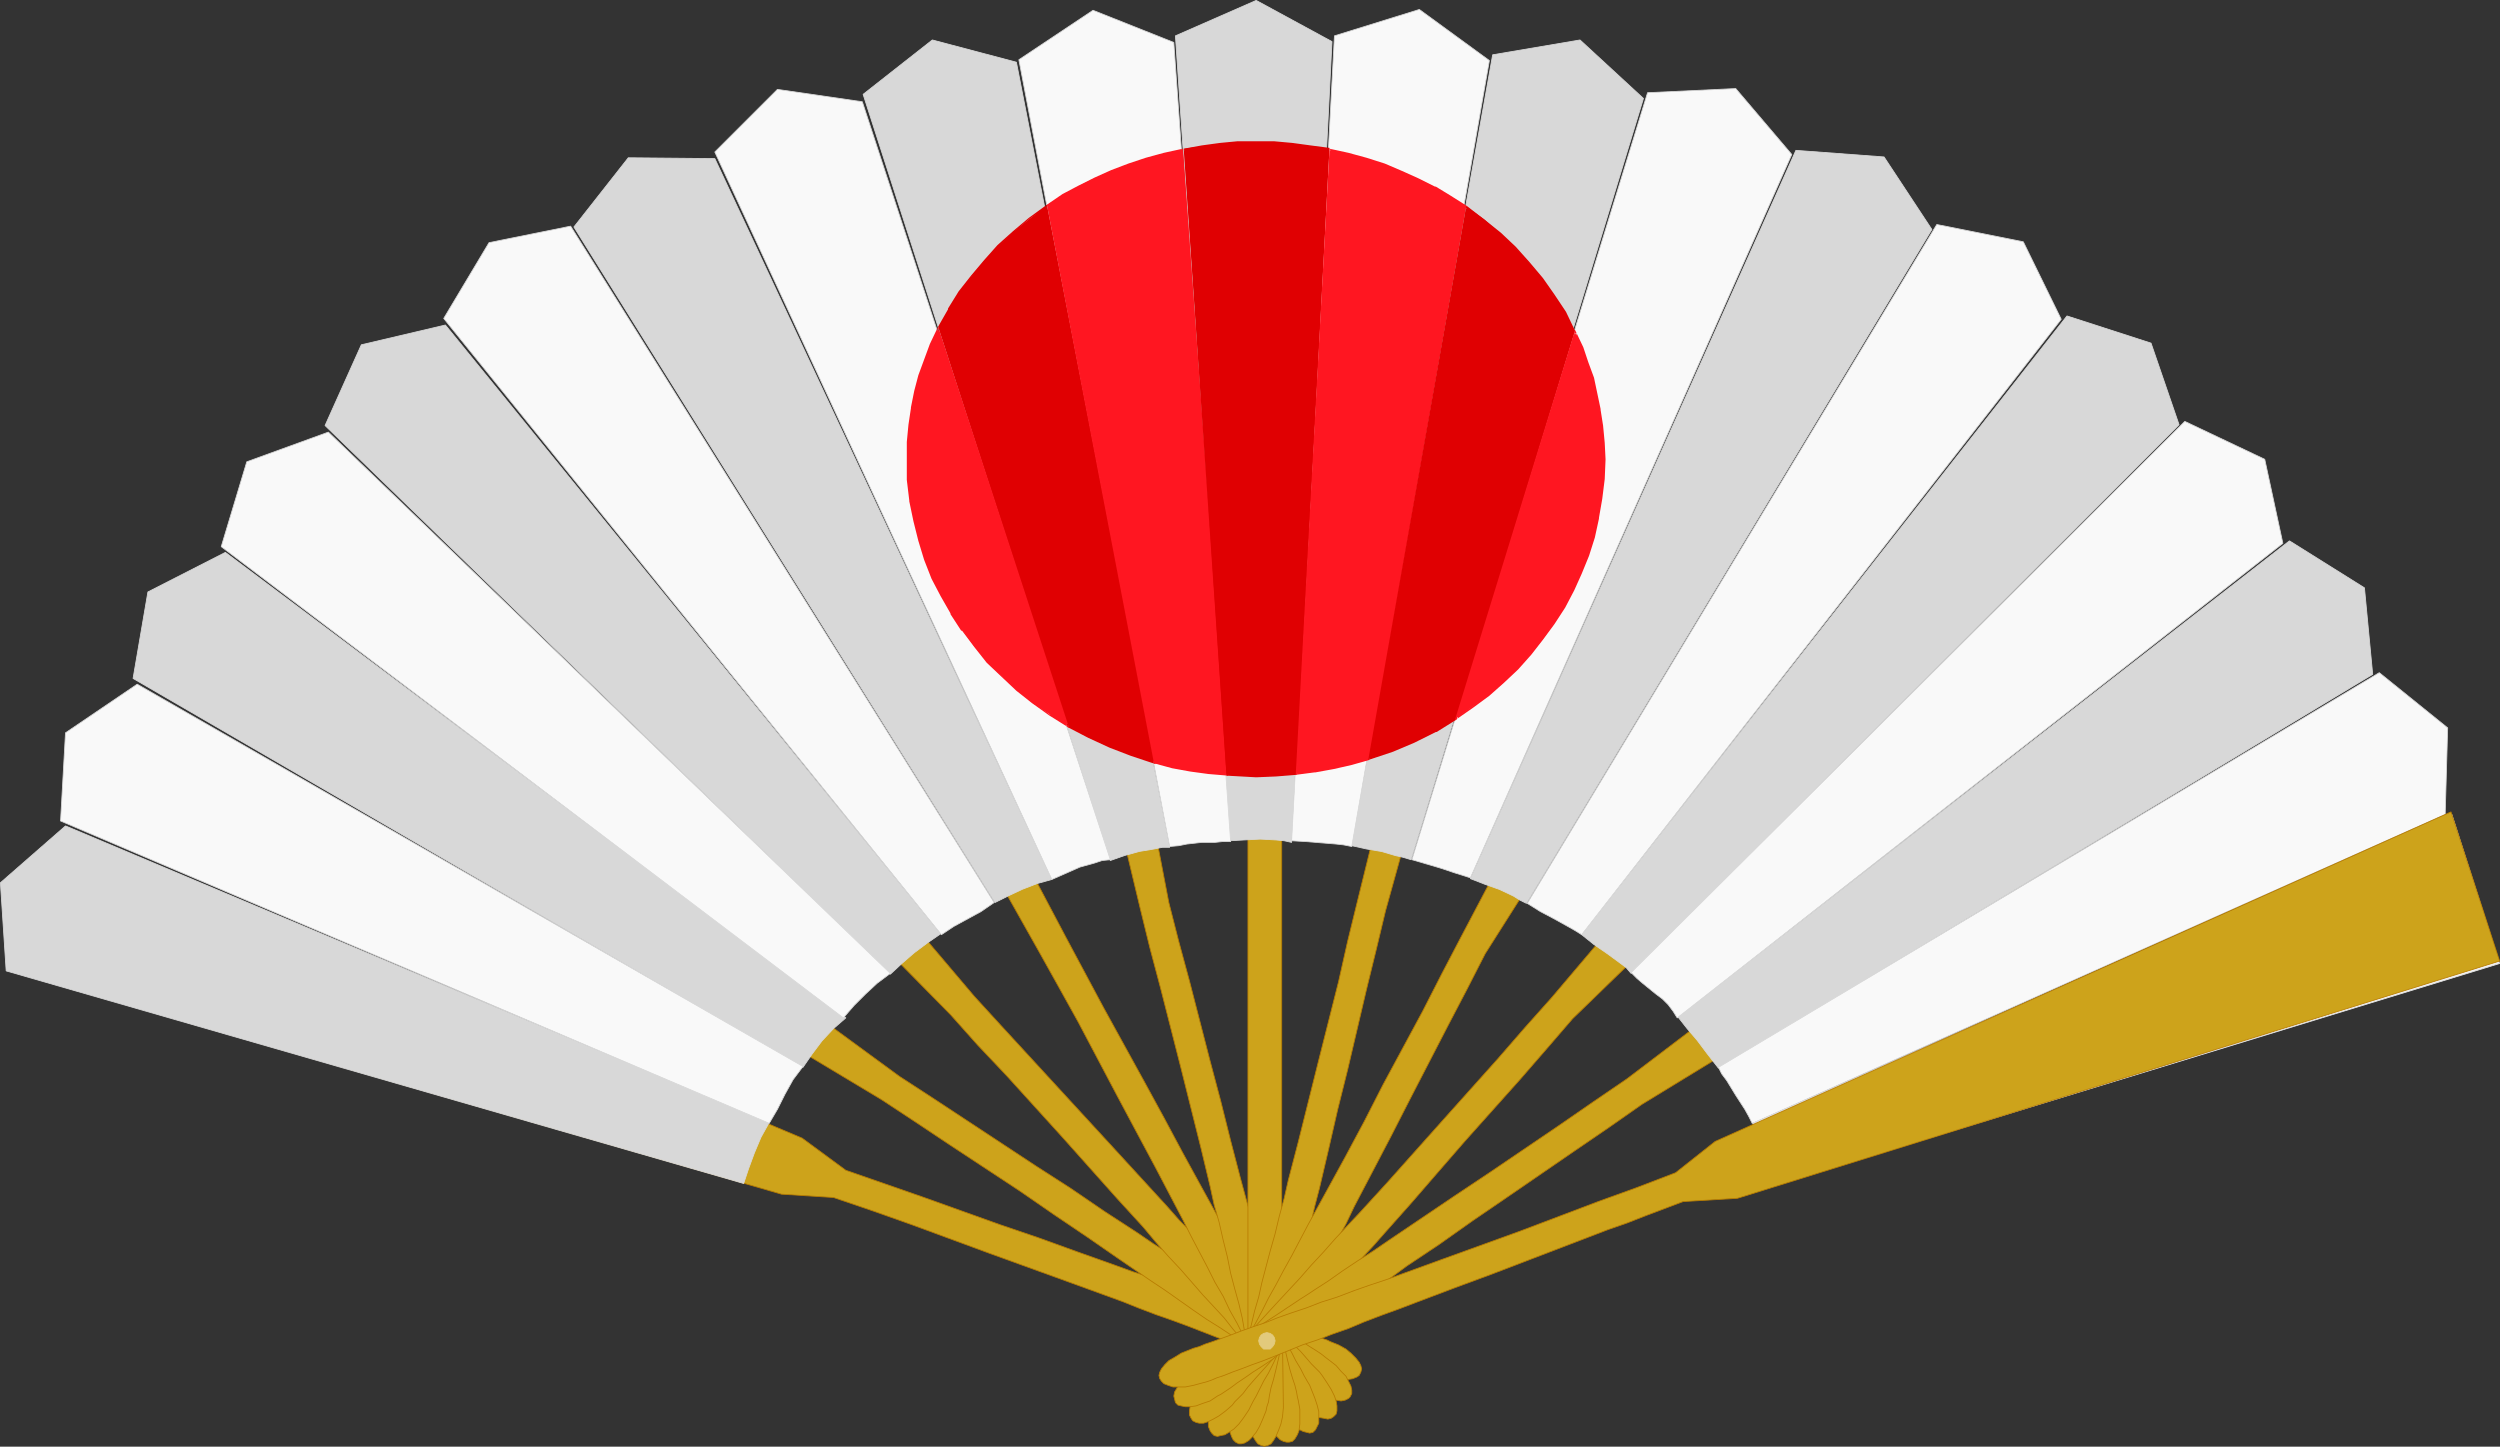
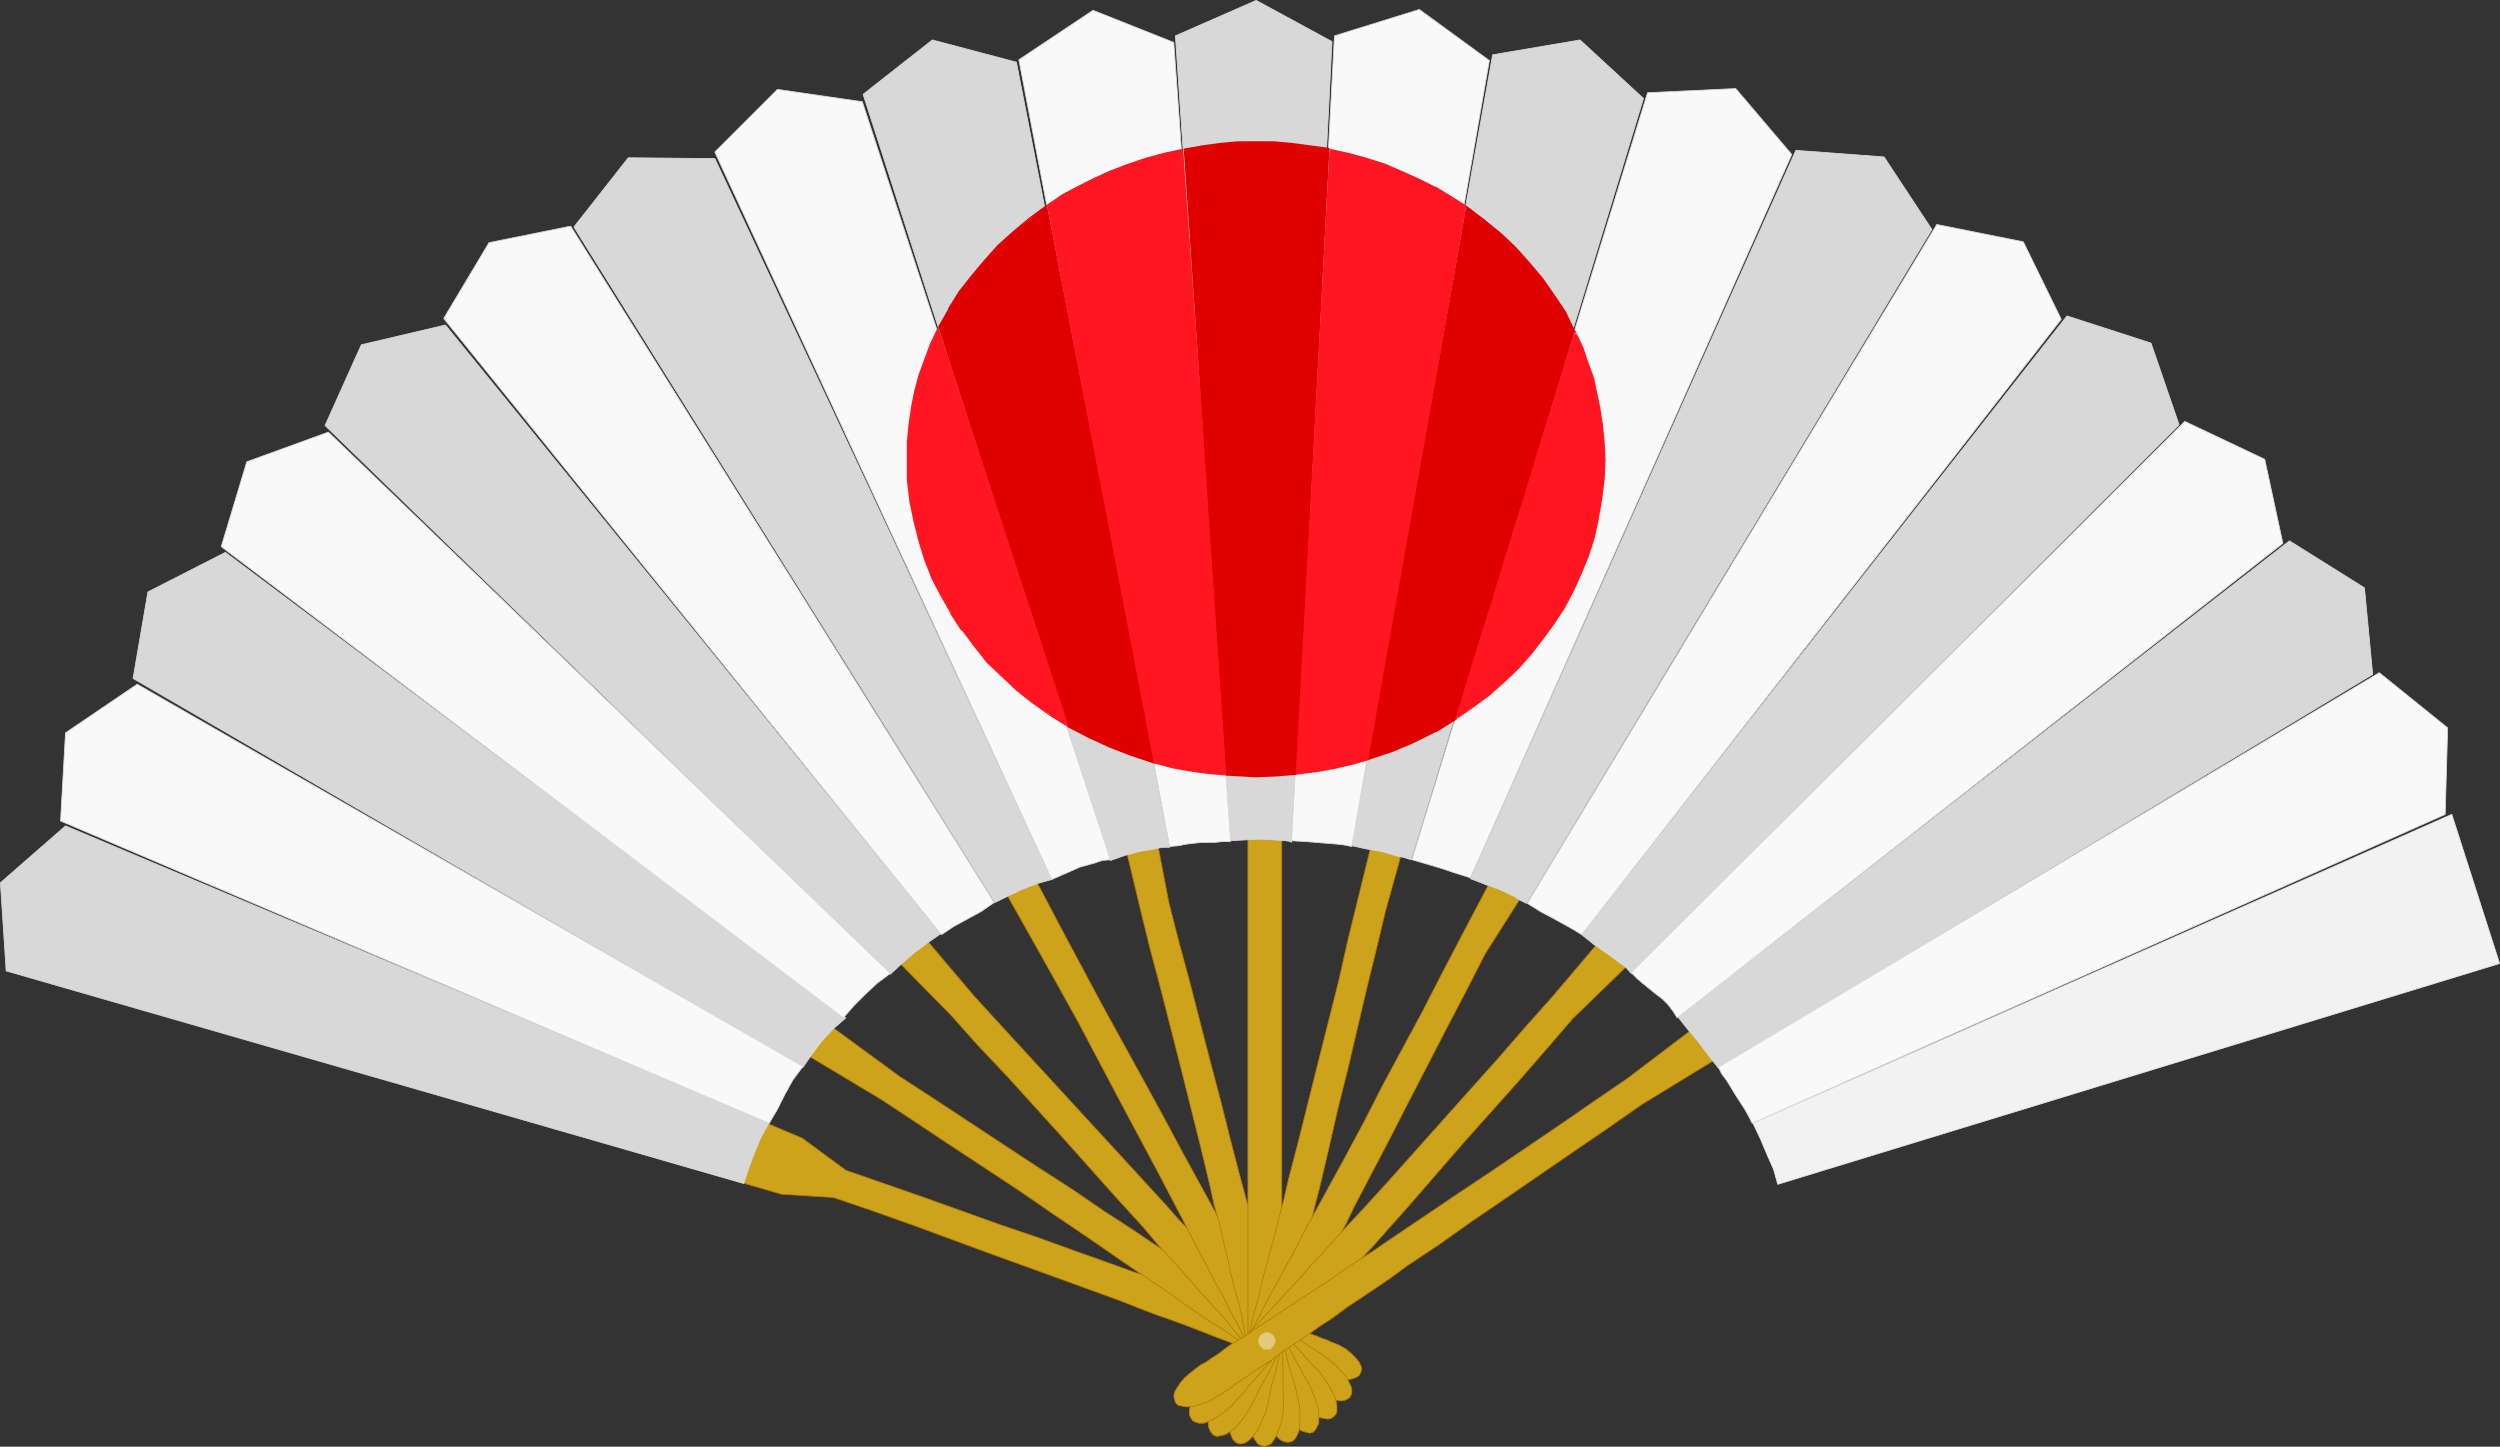
<svg xmlns="http://www.w3.org/2000/svg" xmlns:ns1="http://sodipodi.sourceforge.net/DTD/sodipodi-0.dtd" xmlns:ns2="http://www.inkscape.org/namespaces/inkscape" version="1.0" width="129.724mm" height="75.068mm" id="svg47" ns1:docname="Fan.wmf">
  <rect width="100%" height="100%" fill="#333333" stroke="none" />
  <ns1:namedview id="namedview47" pagecolor="#ffffff" bordercolor="#000000" borderopacity="0.25" ns2:showpageshadow="2" ns2:pageopacity="0.0" ns2:pagecheckerboard="0" ns2:deskcolor="#d1d1d1" ns2:document-units="mm" />
  <defs id="defs1">
    <pattern id="WMFhbasepattern" patternUnits="userSpaceOnUse" width="6" height="6" x="0" y="0" />
  </defs>
  <path style="fill:#cda31b;fill-opacity:1;fill-rule:evenodd;stroke:#b87c00;stroke-width:0.162px;stroke-linecap:round;stroke-linejoin:round;stroke-miterlimit:4;stroke-dasharray:none;stroke-opacity:1" d="M 157.317,223.214 13.17,162.462 0.404,173.772 1.535,190.253 153.277,234.201 l 10.181,0.646 7.595,2.585 7.757,2.747 15.352,5.655 7.595,2.747 7.595,2.747 7.11,2.585 3.555,1.293 3.232,1.293 3.394,1.293 3.232,1.131 3.07,1.131 2.909,1.131 2.909,1.131 1.293,0.485 1.293,0.485 2.586,0.969 2.424,0.808 2.262,0.808 1.939,0.808 1.939,0.646 1.616,0.646 1.454,0.485 1.293,0.485 0.97,0.323 0.808,0.323 1.778,0.646 1.454,0.162 1.293,0.162 h 1.131 l 0.97,-0.162 0.808,-0.323 0.485,-0.323 0.323,-0.646 0.162,-0.646 -0.162,-0.646 -0.323,-0.646 -0.646,-0.808 -0.97,-0.969 -0.97,-0.808 -1.454,-0.808 -1.616,-0.646 -0.646,-0.323 -0.97,-0.323 -1.131,-0.485 -1.454,-0.485 -1.616,-0.485 -1.778,-0.808 -2.101,-0.646 -2.262,-0.808 -2.424,-0.808 -2.586,-0.969 -2.747,-0.969 -2.909,-0.969 -2.909,-1.131 -3.232,-0.969 -3.232,-1.293 -3.232,-1.131 -3.555,-1.131 -3.555,-1.293 -7.272,-2.585 -7.595,-2.747 -7.595,-2.585 -15.352,-5.494 -7.434,-2.585 -7.434,-2.585 z" id="path1" />
  <path style="fill:#d8d8d8;fill-opacity:1;fill-rule:evenodd;stroke:#d8d8d8;stroke-width:0.162px;stroke-linecap:round;stroke-linejoin:round;stroke-miterlimit:4;stroke-dasharray:none;stroke-opacity:1" d="M 150.853,220.144 12.847,161.977 0.081,173.126 1.212,190.414 145.844,232.1 l 0.97,-2.908 1.131,-3.07 1.293,-3.07 0.808,-1.454 z" id="path2" />
  <path style="fill:#cda31b;fill-opacity:1;fill-rule:evenodd;stroke:#b87c00;stroke-width:0.162px;stroke-linecap:round;stroke-linejoin:round;stroke-miterlimit:4;stroke-dasharray:none;stroke-opacity:1" d="m 158.287,206.895 14.544,8.725 6.626,4.362 6.787,4.524 13.736,9.048 6.787,4.686 6.464,4.362 6.302,4.362 3.07,2.1 3.07,2.1 2.909,1.939 2.747,1.939 2.747,1.939 2.586,1.777 2.586,1.616 2.424,1.616 2.101,1.616 2.101,1.454 1.939,1.293 1.939,1.293 1.454,0.969 1.616,1.131 1.293,0.808 0.97,0.808 0.97,0.646 0.808,0.323 1.454,0.969 1.293,0.646 1.293,0.485 1.131,0.162 0.97,0.162 0.808,-0.162 0.646,-0.323 0.323,-0.323 0.323,-0.646 v -0.646 l -0.162,-0.808 -0.485,-0.969 -0.485,-0.969 -0.97,-0.969 -0.97,-1.131 -1.454,-1.131 -0.646,-0.485 -0.808,-0.646 -0.97,-0.646 -1.293,-0.808 -1.454,-0.969 -1.616,-1.131 -1.939,-1.131 -1.939,-1.293 -2.101,-1.454 -2.262,-1.454 -2.424,-1.616 -2.586,-1.616 -2.747,-1.777 -2.747,-1.939 -2.909,-1.939 -2.909,-1.939 -3.07,-1.939 -3.07,-2.1 -6.464,-4.201 -6.626,-4.524 -6.787,-4.362 -13.736,-9.048 -6.626,-4.362 -6.464,-4.201 -13.898,-10.179 -1.454,1.454 -1.131,1.454 -0.97,1.616 z" id="path3" />
  <path style="fill:#d8d8d8;fill-opacity:1;fill-rule:evenodd;stroke:#d8d8d8;stroke-width:0.162px;stroke-linecap:round;stroke-linejoin:round;stroke-miterlimit:4;stroke-dasharray:none;stroke-opacity:1" d="m 165.882,199.624 -121.685,-91.289 -15.19,7.756 -2.909,16.965 131.381,76.263 1.778,-2.585 1.939,-2.585 2.262,-2.424 z" id="path4" />
  <path style="fill:#cda31b;fill-opacity:1;fill-rule:evenodd;stroke:#b87c00;stroke-width:0.162px;stroke-linecap:round;stroke-linejoin:round;stroke-miterlimit:4;stroke-dasharray:none;stroke-opacity:1" d="m 175.901,188.314 10.504,10.664 5.333,5.978 5.656,5.978 10.989,12.118 5.333,5.978 5.333,5.978 5.171,5.655 2.424,2.908 2.424,2.747 2.424,2.585 2.262,2.585 2.101,2.424 2.101,2.262 2.101,2.262 1.778,2.262 1.778,2.1 1.778,1.777 1.616,1.777 1.454,1.777 1.293,1.454 1.131,1.293 1.131,1.131 0.808,0.969 0.808,0.808 0.485,0.646 1.293,1.293 1.131,0.969 1.131,0.808 0.97,0.485 0.97,0.162 0.808,0.162 0.646,-0.162 0.485,-0.323 0.485,-0.485 0.162,-0.646 v -0.969 l -0.162,-0.969 -0.323,-0.969 -0.646,-1.293 -0.808,-1.293 -0.97,-1.454 -0.485,-0.646 -0.646,-0.646 -0.97,-0.969 -0.97,-1.131 -1.131,-1.293 -1.454,-1.454 -1.454,-1.616 -1.616,-1.777 -1.616,-1.777 -1.939,-2.1 -1.939,-2.1 -2.101,-2.262 -2.101,-2.424 -2.262,-2.424 -2.262,-2.424 -2.424,-2.747 -2.586,-2.585 -2.424,-2.747 -5.333,-5.817 -5.333,-5.817 -5.494,-5.978 -10.989,-11.956 -5.494,-5.978 -5.171,-5.655 -9.858,-11.633 -0.97,0.485 -0.808,0.485 -1.293,1.131 -1.131,0.969 z" id="path5" />
  <path style="fill:#d8d8d8;fill-opacity:1;fill-rule:evenodd;stroke:#d8d8d8;stroke-width:0.162px;stroke-linecap:round;stroke-linejoin:round;stroke-miterlimit:4;stroke-dasharray:none;stroke-opacity:1" d="M 184.466,183.143 87.345,63.741 70.862,67.618 63.751,83.453 174.609,191.06 l 2.262,-2.1 2.424,-2.1 2.586,-1.939 z" id="path6" />
  <path style="fill:#cda31b;fill-opacity:1;fill-rule:evenodd;stroke:#b87c00;stroke-width:0.162px;stroke-linecap:round;stroke-linejoin:round;stroke-miterlimit:4;stroke-dasharray:none;stroke-opacity:1" d="m 197.071,174.742 6.464,11.472 3.878,6.948 4.04,7.271 7.595,14.38 3.878,7.271 3.717,6.948 3.555,6.786 1.778,3.393 1.616,3.231 1.616,3.07 1.616,3.07 1.454,2.908 1.616,2.747 1.293,2.747 1.454,2.585 1.131,2.262 1.293,2.262 0.97,2.1 1.131,1.939 0.808,1.777 0.97,1.616 0.646,1.293 0.646,1.131 0.485,1.131 0.485,0.646 0.808,1.616 0.97,1.131 0.808,0.969 0.808,0.808 0.97,0.485 0.646,0.162 0.646,0.162 0.646,-0.162 0.485,-0.485 0.323,-0.646 0.323,-0.646 v -1.131 -1.131 l -0.323,-1.293 -0.485,-1.454 -0.646,-1.616 -0.323,-0.808 -0.485,-0.808 -0.646,-1.131 -0.646,-1.293 -0.97,-1.616 -0.808,-1.616 -1.131,-1.939 -1.131,-2.1 -1.131,-2.262 -1.293,-2.424 -1.454,-2.585 -1.454,-2.585 -1.454,-2.747 -1.616,-3.07 -1.616,-3.07 -1.778,-3.07 -1.778,-3.231 -1.778,-3.231 -3.717,-6.786 -3.717,-6.948 -3.878,-7.109 -7.918,-14.38 -3.717,-6.948 -3.717,-6.948 -5.979,-11.31 -0.97,0.323 -0.808,0.323 -1.616,0.485 -1.131,0.646 z" id="path7" />
  <path style="fill:#d8d8d8;fill-opacity:1;fill-rule:evenodd;stroke:#d8d8d8;stroke-width:0.162px;stroke-linecap:round;stroke-linejoin:round;stroke-miterlimit:4;stroke-dasharray:none;stroke-opacity:1" d="m 206.282,172.48 -66.094,-141.377 -16.968,-0.162 -10.666,13.572 82.578,132.49 2.586,-1.293 2.747,-1.293 2.909,-1.131 z" id="path8" />
  <path style="fill:#cda31b;fill-opacity:1;fill-rule:evenodd;stroke:#b87c00;stroke-width:0.162px;stroke-linecap:round;stroke-linejoin:round;stroke-miterlimit:4;stroke-dasharray:none;stroke-opacity:1" d="m 220.826,166.501 2.747,11.472 1.939,7.917 2.101,7.917 4.04,15.834 1.939,7.756 1.939,7.756 1.778,7.432 0.808,3.716 0.97,3.393 0.808,3.555 0.808,3.231 0.646,3.231 0.808,3.07 0.808,2.908 0.646,2.747 0.485,2.747 0.646,2.424 0.646,2.424 0.485,2.1 0.485,1.939 0.323,1.616 0.485,1.616 0.323,1.131 0.162,1.131 0.323,0.808 0.485,1.777 0.485,1.454 0.646,1.131 0.646,0.808 0.808,0.808 0.646,0.323 0.646,0.162 h 0.485 l 0.646,-0.162 0.485,-0.485 0.485,-0.808 0.323,-0.808 0.162,-1.293 v -1.293 -1.616 l -0.323,-1.777 -0.162,-0.646 -0.162,-0.969 -0.323,-1.293 -0.485,-1.454 -0.485,-1.616 -0.485,-1.939 -0.485,-2.1 -0.485,-2.262 -0.808,-2.585 -0.646,-2.585 -0.646,-2.747 -0.808,-3.07 -0.808,-3.07 -0.808,-3.231 -0.97,-3.231 -0.808,-3.555 -0.97,-3.555 -0.97,-3.555 -1.939,-7.432 -1.939,-7.756 -2.101,-7.917 -4.04,-15.673 -2.101,-7.756 -1.939,-7.594 -2.262,-11.795 -1.131,0.162 -0.808,0.162 -1.616,0.323 -1.293,0.162 z" id="path9" />
  <path style="fill:#d8d8d8;fill-opacity:1;fill-rule:evenodd;stroke:#d8d8d8;stroke-width:0.162px;stroke-linecap:round;stroke-linejoin:round;stroke-miterlimit:4;stroke-dasharray:none;stroke-opacity:1" d="m 229.391,166.178 -30.058,-153.979 -16.483,-4.362 -13.574,10.664 48.48,150.263 2.747,-0.969 2.909,-0.808 2.909,-0.485 1.616,-0.323 z" id="path10" />
  <path style="fill:#cda31b;fill-opacity:1;fill-rule:evenodd;stroke:#b87c00;stroke-width:0.162px;stroke-linecap:round;stroke-linejoin:round;stroke-miterlimit:4;stroke-dasharray:none;stroke-opacity:1" d="m 244.743,162.785 v 14.218 2.424 8.563 88.057 1.777 l 0.323,1.454 0.323,1.293 0.323,1.131 0.485,0.808 0.485,0.646 0.646,0.323 0.646,0.162 0.646,-0.162 0.646,-0.323 0.485,-0.646 0.485,-0.808 0.485,-1.131 0.485,-1.293 0.323,-1.454 0.162,-1.777 -0.162,-12.764 v -12.764 -6.301 l -0.162,-5.978 v -23.105 -5.332 -5.009 -16.965 -25.044 h -3.555 z" id="path11" />
-   <path style="fill:#d8d8d8;fill-opacity:1;fill-rule:evenodd;stroke:#d8d8d8;stroke-width:0.162px;stroke-linecap:round;stroke-linejoin:round;stroke-miterlimit:4;stroke-dasharray:none;stroke-opacity:1" d="M 253.308,165.209 261.226,8.159 246.359,0.081 230.522,7.028 241.188,164.886 l 2.909,-0.162 3.07,-0.162 3.07,0.162 1.616,0.162 z" id="path12" />
+   <path style="fill:#d8d8d8;fill-opacity:1;fill-rule:evenodd;stroke:#d8d8d8;stroke-width:0.162px;stroke-linecap:round;stroke-linejoin:round;stroke-miterlimit:4;stroke-dasharray:none;stroke-opacity:1" d="M 253.308,165.209 261.226,8.159 246.359,0.081 230.522,7.028 241.188,164.886 l 2.909,-0.162 3.07,-0.162 3.07,0.162 1.616,0.162 " id="path12" />
  <path style="fill:#cda31b;fill-opacity:1;fill-rule:evenodd;stroke:#b87c00;stroke-width:0.162px;stroke-linecap:round;stroke-linejoin:round;stroke-miterlimit:4;stroke-dasharray:none;stroke-opacity:1" d="m 268.983,165.532 -2.747,11.149 -1.939,7.917 -1.778,7.917 -4.04,15.996 -1.939,7.756 -1.939,7.756 -1.939,7.432 -0.808,3.555 -0.97,3.555 -0.808,3.393 -0.97,3.393 -0.808,3.07 -0.808,3.07 -0.646,2.908 -0.808,2.747 -0.646,2.747 -0.646,2.424 -0.646,2.262 -0.485,2.1 -0.485,1.939 -0.485,1.777 -0.323,1.454 -0.323,1.293 -0.323,1.131 -0.162,0.808 -0.323,1.777 -0.162,1.454 v 1.293 l 0.162,1.131 0.323,0.969 0.323,0.646 0.485,0.485 0.646,0.323 h 0.485 l 0.646,-0.162 0.808,-0.485 0.646,-0.646 0.808,-0.969 0.646,-1.131 0.646,-1.454 0.646,-1.616 0.162,-0.808 0.323,-0.969 0.162,-1.131 0.323,-1.616 0.485,-1.616 0.485,-1.939 0.485,-2.1 0.485,-2.262 0.646,-2.424 0.646,-2.747 0.646,-2.747 0.646,-3.07 0.808,-3.07 0.808,-3.231 0.808,-3.393 0.808,-3.393 0.808,-3.555 0.97,-3.716 1.778,-7.594 1.778,-7.756 1.939,-7.756 3.717,-15.834 1.939,-7.917 1.778,-7.432 3.232,-11.633 -0.808,-0.323 -0.808,-0.323 -1.454,-0.162 -1.293,-0.323 h -0.808 z" id="path13" />
  <path style="fill:#d8d8d8;fill-opacity:1;fill-rule:evenodd;stroke:#d8d8d8;stroke-width:0.162px;stroke-linecap:round;stroke-linejoin:round;stroke-miterlimit:4;stroke-dasharray:none;stroke-opacity:1" d="M 276.74,168.602 322.311,19.308 309.868,7.836 l -17.13,2.908 -27.634,155.11 1.454,0.323 1.454,0.323 2.909,0.485 2.747,0.808 1.454,0.323 z" id="path14" />
  <path style="fill:#cda31b;fill-opacity:1;fill-rule:evenodd;stroke:#b87c00;stroke-width:0.162px;stroke-linecap:round;stroke-linejoin:round;stroke-miterlimit:4;stroke-dasharray:none;stroke-opacity:1" d="m 292.738,171.995 -6.302,11.956 -3.717,7.109 -3.717,7.271 -7.757,14.38 -3.717,7.271 -3.717,6.948 -3.717,6.786 -1.778,3.231 -1.778,3.231 -1.616,3.07 -1.616,3.07 -1.616,2.908 -1.454,2.747 -1.454,2.585 -1.293,2.585 -1.293,2.424 -1.293,2.262 -1.131,1.939 -0.97,1.939 -0.97,1.777 -0.808,1.616 -0.808,1.293 -0.646,1.293 -0.485,0.969 -0.323,0.646 -0.808,1.616 -0.485,1.454 -0.323,1.293 -0.162,1.131 v 0.969 l 0.323,0.808 0.323,0.485 0.485,0.485 0.646,0.162 0.646,-0.162 0.808,-0.162 0.808,-0.485 0.97,-0.646 0.97,-0.969 0.97,-1.293 0.97,-1.454 0.323,-0.646 0.485,-0.969 0.646,-1.131 0.646,-1.293 0.808,-1.616 0.97,-1.616 0.97,-1.939 0.97,-2.1 1.293,-2.262 1.293,-2.424 1.293,-2.585 1.454,-2.747 1.454,-2.747 1.454,-3.07 1.616,-3.07 1.616,-3.07 1.778,-3.231 1.616,-3.393 3.555,-6.786 3.717,-7.109 3.717,-7.271 7.434,-14.38 3.717,-7.109 3.555,-6.948 7.272,-11.472 -0.485,-0.323 -0.323,-0.323 -0.808,-0.485 -1.293,-0.969 -1.293,-0.808 -0.808,-0.323 z" id="path15" />
  <path style="fill:#d8d8d8;fill-opacity:1;fill-rule:evenodd;stroke:#d8d8d8;stroke-width:0.162px;stroke-linecap:round;stroke-linejoin:round;stroke-miterlimit:4;stroke-dasharray:none;stroke-opacity:1" d="M 299.364,177.165 378.871,44.998 369.498,30.78 352.207,29.487 288.375,172.318 l 2.909,1.131 2.747,0.969 2.747,1.293 1.293,0.808 z" id="path16" />
  <path style="fill:#cda31b;fill-opacity:1;fill-rule:evenodd;stroke:#b87c00;stroke-width:0.162px;stroke-linecap:round;stroke-linejoin:round;stroke-miterlimit:4;stroke-dasharray:none;stroke-opacity:1" d="m 314.231,183.951 -9.858,11.633 -5.333,5.978 -5.333,6.14 -10.989,12.28 -5.333,5.978 -5.333,5.978 -5.171,5.655 -2.586,2.747 -2.424,2.585 -2.424,2.747 -2.262,2.424 -2.262,2.585 -2.101,2.262 -2.101,2.262 -1.939,2.1 -1.778,1.939 -1.778,1.939 -1.616,1.777 -1.454,1.616 -1.293,1.454 -1.131,1.293 -1.131,1.131 -0.808,0.969 -0.808,0.808 -0.485,0.646 -1.131,1.293 -0.808,1.293 -0.646,1.293 -0.485,0.969 -0.162,0.969 v 0.808 l 0.323,0.646 0.323,0.485 0.646,0.323 0.646,0.162 h 0.808 l 0.97,-0.323 0.97,-0.485 1.131,-0.646 1.293,-0.969 1.293,-1.131 0.485,-0.646 0.808,-0.808 0.808,-0.808 0.97,-1.293 1.131,-1.293 1.293,-1.454 1.454,-1.616 1.616,-1.777 1.616,-1.939 1.778,-1.939 1.939,-2.262 2.101,-2.262 2.101,-2.424 2.262,-2.424 2.262,-2.585 2.262,-2.747 2.586,-2.747 2.424,-2.747 5.171,-5.817 5.171,-5.978 5.333,-6.14 10.827,-12.118 5.333,-6.14 5.01,-5.817 10.989,-10.664 -1.293,-1.616 -1.131,-1.454 -1.293,-1.131 z" id="path17" />
  <path style="fill:#d8d8d8;fill-opacity:1;fill-rule:evenodd;stroke:#d8d8d8;stroke-width:0.162px;stroke-linecap:round;stroke-linejoin:round;stroke-miterlimit:4;stroke-dasharray:none;stroke-opacity:1" d="m 319.887,190.899 107.464,-107.608 -5.494,-15.996 -16.483,-5.332 -95.182,121.342 2.424,1.939 2.586,1.777 2.424,1.777 1.293,0.969 z" id="path18" />
  <path style="fill:#cda31b;fill-opacity:1;fill-rule:evenodd;stroke:#b87c00;stroke-width:0.162px;stroke-linecap:round;stroke-linejoin:round;stroke-miterlimit:4;stroke-dasharray:none;stroke-opacity:1" d="m 332.492,201.401 -13.413,10.179 -6.626,4.524 -6.787,4.686 -13.574,9.21 -6.787,4.524 -6.464,4.362 -6.464,4.362 -3.07,2.1 -3.07,1.939 -2.909,1.939 -2.747,1.939 -2.747,1.777 -1.454,0.969 -1.293,0.808 -2.424,1.616 -2.424,1.616 -2.262,1.454 -2.101,1.454 -1.939,1.293 -1.939,1.131 -1.616,1.131 -1.454,1.131 -1.293,0.808 -1.131,0.808 -0.97,0.485 -0.646,0.485 -1.454,1.131 -1.131,0.969 -0.808,0.969 -0.646,0.969 -0.485,0.808 -0.162,0.808 0.162,0.646 0.162,0.646 0.485,0.485 0.646,0.162 0.808,0.162 h 0.97 l 1.131,-0.162 1.293,-0.485 1.454,-0.485 1.454,-0.969 0.646,-0.323 0.97,-0.646 0.97,-0.646 1.293,-0.969 1.454,-0.969 1.616,-1.131 1.778,-1.131 1.939,-1.293 2.101,-1.616 2.262,-1.454 2.424,-1.616 2.424,-1.777 2.747,-1.777 2.586,-1.939 2.909,-1.939 2.909,-1.939 3.07,-2.1 3.07,-2.262 6.302,-4.201 6.626,-4.686 6.626,-4.524 13.413,-9.21 6.626,-4.524 6.464,-4.524 14.544,-8.887 -0.808,-1.939 -0.97,-1.616 -1.131,-1.454 z" id="path19" />
  <path style="fill:#d8d8d8;fill-opacity:1;fill-rule:evenodd;stroke:#d8d8d8;stroke-width:0.162px;stroke-linecap:round;stroke-linejoin:round;stroke-miterlimit:4;stroke-dasharray:none;stroke-opacity:1" d="m 337.016,209.48 128.31,-77.232 -1.616,-16.965 -14.706,-9.21 -119.907,93.389 1.778,2.262 1.939,2.262 0.97,1.293 0.97,1.293 1.131,1.454 z" id="path20" />
  <path style="fill:#f9f9f9;fill-opacity:1;fill-rule:evenodd;stroke:#d8d8d8;stroke-width:0.162px;stroke-linecap:round;stroke-linejoin:round;stroke-miterlimit:4;stroke-dasharray:none;stroke-opacity:1" d="m 217.756,168.602 -48.642,-148.647 -16.645,-2.424 -12.282,12.28 66.094,142.669 5.494,-2.424 2.909,-0.808 1.454,-0.485 z" id="path21" />
  <path style="fill:#f9f9f9;fill-opacity:1;fill-rule:evenodd;stroke:#d8d8d8;stroke-width:0.162px;stroke-linecap:round;stroke-linejoin:round;stroke-miterlimit:4;stroke-dasharray:none;stroke-opacity:1" d="M 241.349,165.047 230.199,8.321 l -15.837,-6.301 -14.544,9.694 29.573,154.303 1.778,-0.162 1.616,-0.323 1.454,-0.162 1.454,-0.162 h 2.586 l 1.454,-0.162 z" id="path22" />
  <path style="fill:#f9f9f9;fill-opacity:1;fill-rule:evenodd;stroke:#d8d8d8;stroke-width:0.162px;stroke-linecap:round;stroke-linejoin:round;stroke-miterlimit:4;stroke-dasharray:none;stroke-opacity:1" d="M 265.104,166.017 292.092,11.876 278.356,1.858 261.711,7.028 253.308,164.886 l 2.747,0.162 5.979,0.485 1.454,0.162 z" id="path23" />
  <path style="fill:#f9f9f9;fill-opacity:1;fill-rule:evenodd;stroke:#d8d8d8;stroke-width:0.162px;stroke-linecap:round;stroke-linejoin:round;stroke-miterlimit:4;stroke-dasharray:none;stroke-opacity:1" d="M 288.375,172.156 351.399,30.295 340.41,17.369 l -17.291,0.808 -46.218,150.425 5.494,1.616 2.909,0.969 z" id="path24" />
  <path style="fill:#f9f9f9;fill-opacity:1;fill-rule:evenodd;stroke:#d8d8d8;stroke-width:0.162px;stroke-linecap:round;stroke-linejoin:round;stroke-miterlimit:4;stroke-dasharray:none;stroke-opacity:1" d="m 194.97,177.004 -83.062,-132.652 -15.998,3.231 -8.888,14.865 97.606,120.857 2.424,-1.616 5.333,-2.908 z" id="path25" />
  <path style="fill:#f9f9f9;fill-opacity:1;fill-rule:evenodd;stroke:#d8d8d8;stroke-width:0.162px;stroke-linecap:round;stroke-linejoin:round;stroke-miterlimit:4;stroke-dasharray:none;stroke-opacity:1" d="M 174.609,190.899 64.398,84.745 l -15.998,5.817 -5.01,16.642 122.008,92.42 2.101,-2.424 2.262,-2.262 2.262,-2.1 z" id="path26" />
  <path style="fill:#f9f9f9;fill-opacity:1;fill-rule:evenodd;stroke:#d8d8d8;stroke-width:0.162px;stroke-linecap:round;stroke-linejoin:round;stroke-miterlimit:4;stroke-dasharray:none;stroke-opacity:1" d="m 157.479,209.157 -130.573,-74.97 -14.059,9.533 -0.97,17.288 138.976,59.297 1.616,-2.747 1.454,-2.908 1.616,-2.908 0.97,-1.293 z" id="path27" />
  <path style="fill:#f9f9f9;fill-opacity:1;fill-rule:evenodd;stroke:#d8d8d8;stroke-width:0.162px;stroke-linecap:round;stroke-linejoin:round;stroke-miterlimit:4;stroke-dasharray:none;stroke-opacity:1" d="m 310.191,183.305 94.051,-120.695 -7.434,-15.188 -16.968,-3.393 -80.315,133.136 2.586,1.616 2.747,1.454 2.909,1.616 1.131,0.646 z" id="path28" />
  <path style="fill:#f9f9f9;fill-opacity:1;fill-rule:evenodd;stroke:#d8d8d8;stroke-width:0.162px;stroke-linecap:round;stroke-linejoin:round;stroke-miterlimit:4;stroke-dasharray:none;stroke-opacity:1" d="M 328.936,199.624 447.712,106.558 444.157,90.077 428.482,82.645 319.887,190.737 l 1.131,1.131 1.131,0.969 2.586,2.1 1.293,0.969 1.131,1.131 0.97,1.293 z" id="path29" />
  <path style="fill:#f9f9f9;fill-opacity:1;fill-rule:evenodd;stroke:#d8d8d8;stroke-width:0.162px;stroke-linecap:round;stroke-linejoin:round;stroke-miterlimit:4;stroke-dasharray:none;stroke-opacity:1" d="m 343.642,220.305 135.905,-60.59 0.485,-16.965 -13.413,-10.825 -129.603,77.394 0.646,1.293 0.97,1.293 1.778,2.908 1.778,2.747 0.808,1.454 z" id="path30" />
  <path style="fill:#f2f2f2;fill-opacity:1;fill-rule:evenodd;stroke:#e5e5e5;stroke-width:0.162px;stroke-linecap:round;stroke-linejoin:round;stroke-miterlimit:4;stroke-dasharray:none;stroke-opacity:1" d="m 348.652,232.262 141.561,-43.302 -9.373,-29.245 -137.037,60.59 1.454,3.07 1.293,3.07 1.293,2.908 z" id="path31" />
-   <path style="fill:#cda31b;fill-opacity:1;fill-rule:evenodd;stroke:#b87c00;stroke-width:0.162px;stroke-linecap:round;stroke-linejoin:round;stroke-miterlimit:4;stroke-dasharray:none;stroke-opacity:1" d="m 340.733,235.008 149.48,-46.533 -9.534,-29.245 -144.309,64.629 -7.757,6.14 -7.595,2.908 -7.595,2.747 -15.352,5.817 -7.595,2.747 -7.595,2.747 -7.11,2.585 -3.555,1.293 -3.394,1.131 -3.232,1.131 -3.394,1.293 -3.07,0.969 -2.909,1.131 -2.909,0.969 -2.747,0.969 -2.424,0.969 -2.424,0.808 -2.262,0.808 -2.101,0.808 -1.778,0.646 -1.778,0.646 -1.454,0.485 -1.131,0.485 -1.131,0.323 -0.808,0.323 -1.616,0.646 -1.293,0.808 -1.131,0.646 -0.808,0.808 -0.646,0.808 -0.323,0.646 -0.162,0.646 0.162,0.646 0.323,0.485 0.485,0.485 0.808,0.323 0.97,0.323 h 1.131 1.293 l 1.616,-0.323 1.778,-0.485 0.646,-0.162 0.97,-0.323 1.131,-0.485 1.454,-0.485 1.616,-0.646 1.778,-0.646 2.101,-0.808 2.262,-0.808 2.424,-0.969 2.424,-0.969 2.747,-1.131 2.909,-0.969 2.909,-1.131 3.232,-1.131 3.07,-1.293 3.394,-1.293 3.555,-1.293 3.394,-1.293 7.272,-2.747 7.434,-2.747 7.595,-2.908 15.19,-5.817 3.717,-1.293 3.717,-1.454 7.272,-2.747 z" id="path32" />
  <path style="fill:#e2ca7c;fill-opacity:1;fill-rule:evenodd;stroke:#e2ca7c;stroke-width:0.162px;stroke-linecap:round;stroke-linejoin:round;stroke-miterlimit:4;stroke-dasharray:none;stroke-opacity:1" d="m 248.46,264.576 h 0.646 l 0.485,-0.485 0.323,-0.485 0.162,-0.646 -0.162,-0.646 -0.323,-0.485 -0.485,-0.323 -0.646,-0.162 -0.646,0.162 -0.485,0.323 -0.323,0.485 -0.162,0.646 0.162,0.646 0.323,0.485 0.485,0.485 z" id="path33" />
  <path style="fill:#e00002;fill-opacity:1;fill-rule:evenodd;stroke:none" d="m 184.143,64.064 25.371,78.363 3.878,2.1 4.202,1.939 4.363,1.616 4.363,1.454 -21.17,-109.062 -3.232,2.424 -3.232,2.585 -2.909,2.747 -2.747,2.908 -2.424,2.908 -2.424,3.231 -2.101,3.393 z" id="path34" />
  <path style="fill:#e00002;fill-opacity:1;fill-rule:evenodd;stroke:none" d="m 183.981,64.064 25.371,78.525 4.04,2.1 4.202,1.939 4.202,1.616 4.848,1.616 -21.331,-109.708 -3.555,2.585 -3.07,2.585 -3.07,2.747 -2.586,2.908 -2.586,3.07 -2.424,3.07 v 0 l -2.101,3.393 v 0.162 l -1.939,3.393 0.485,0.162 1.778,-3.555 v 0.162 l 2.101,-3.393 v 0 l 2.262,-3.231 2.586,-2.908 2.747,-3.07 2.909,-2.747 3.07,-2.585 3.394,-2.262 -0.323,-0.162 21.17,109.062 0.323,-0.162 -4.525,-1.454 -4.202,-1.616 -4.202,-1.939 -4.04,-2.1 0.162,0.162 -25.21,-78.363 v 0.162 z" id="path35" />
  <path style="fill:#ff1621;fill-opacity:1;fill-rule:evenodd;stroke:none" d="m 226.482,149.536 3.394,0.969 3.555,0.646 3.555,0.485 3.717,0.323 -8.726,-122.634 -3.717,0.808 -3.555,0.969 -3.394,1.131 -3.394,1.293 -3.232,1.454 -3.232,1.616 -3.07,1.777 -2.909,1.777 z" id="path36" />
  <path style="fill:#ff1621;fill-opacity:1;fill-rule:evenodd;stroke:none" d="m 226.321,149.698 3.555,0.969 3.555,0.646 v 0 l 3.555,0.485 3.878,0.323 -8.888,-122.957 -3.717,0.808 -3.555,0.969 -3.394,1.131 -3.394,1.293 -3.232,1.454 -3.232,1.616 -3.07,1.616 v 0 l -3.07,2.1 21.008,109.547 0.323,-0.162 -21.008,-109.385 v 0.162 l 2.909,-1.777 v 0 l 3.07,-1.777 3.07,-1.616 3.232,-1.454 3.394,-1.293 3.555,-1.131 3.555,-0.969 3.555,-0.808 -0.323,-0.162 8.888,122.634 0.162,-0.162 -3.717,-0.323 -3.555,-0.485 v 0 l -3.394,-0.646 -3.394,-0.969 v 0.162 z" id="path37" />
  <path style="fill:#e00002;fill-opacity:1;fill-rule:evenodd;stroke:none" d="m 260.418,29.164 -3.394,-0.485 -3.555,-0.485 -3.555,-0.323 h -3.555 -3.717 l -3.394,0.323 -3.555,0.485 -3.394,0.485 8.242,122.796 2.909,0.162 2.909,0.162 3.878,-0.162 4.04,-0.323 z" id="path38" />
  <path style="fill:#e00002;fill-opacity:1;fill-rule:evenodd;stroke:none" d="m 260.741,29.002 -3.717,-0.485 -3.555,-0.485 -3.555,-0.323 h -3.555 -3.717 l -3.394,0.323 -3.555,0.485 -3.555,0.646 8.403,122.957 2.909,0.162 2.909,0.162 3.878,-0.162 4.04,-0.323 6.464,-122.957 -0.485,0.162 -6.141,122.634 0.162,-0.162 -4.04,0.323 -3.878,0.162 -2.909,-0.162 -2.909,-0.162 0.323,0.162 -8.403,-122.796 -0.162,0.323 3.394,-0.646 3.555,-0.485 3.394,-0.162 3.717,-0.162 3.555,0.162 3.555,0.162 3.555,0.485 3.394,0.646 -0.162,-0.323 z" id="path39" />
  <path style="fill:#ff1621;fill-opacity:1;fill-rule:evenodd;stroke:none" d="m 254.277,151.798 3.555,-0.485 3.717,-0.646 3.394,-0.808 3.555,-0.969 18.907,-108.416 -2.909,-1.939 -3.07,-1.777 -3.232,-1.616 -3.232,-1.454 -3.394,-1.454 -3.555,-0.969 -3.555,-1.131 -3.555,-0.808 z" id="path40" />
  <path style="fill:#ff1621;fill-opacity:1;fill-rule:evenodd;stroke:none" d="m 254.116,151.96 3.717,-0.485 h 0.162 l 3.555,-0.646 3.555,-0.808 3.394,-0.969 19.069,-108.739 -3.07,-1.939 -2.909,-1.777 h -0.162 l -3.232,-1.616 -3.232,-1.454 -3.394,-1.454 -3.555,-1.131 -3.555,-0.969 -3.717,-0.808 -6.626,122.796 0.323,-0.162 6.626,-122.473 -0.323,0.162 3.717,0.808 3.555,1.131 3.394,0.969 3.394,1.454 3.394,1.454 3.07,1.616 v 0 l 3.07,1.777 2.909,1.939 V 40.313 L 268.337,148.728 v 0 l -3.394,0.969 -3.555,0.808 -3.555,0.646 v 0 l -3.555,0.485 0.162,0.162 z" id="path41" />
  <path style="fill:#e00002;fill-opacity:1;fill-rule:evenodd;stroke:none" d="m 308.736,64.872 -1.778,-3.555 -2.262,-3.393 -2.262,-3.231 -2.586,-3.231 -2.747,-2.908 -2.909,-2.747 -3.07,-2.747 -3.394,-2.424 -19.23,108.254 4.525,-1.616 4.363,-1.777 4.202,-2.1 4.04,-2.424 z" id="path42" />
  <path style="fill:#e00002;fill-opacity:1;fill-rule:evenodd;stroke:none" d="m 308.898,64.872 -1.778,-3.716 v 0 l -2.262,-3.393 v 0 l -2.262,-3.231 -2.586,-3.07 -2.747,-3.07 -2.909,-2.747 -3.232,-2.585 -3.555,-2.747 -19.23,108.739 4.848,-1.616 4.202,-1.777 4.202,-2.1 h 0.162 l 3.878,-2.424 23.27,-76.263 -0.323,-0.162 -23.27,76.263 0.162,-0.162 -4.04,2.424 h 0.162 l -4.202,1.939 -4.363,1.939 -4.525,1.616 0.162,0.162 19.23,-108.093 h -0.323 l 3.394,2.424 3.07,2.747 3.07,2.747 2.747,2.908 2.424,3.231 2.424,3.231 h -0.162 l 2.101,3.393 v -0.162 l 1.939,3.555 v -0.162 z" id="path43" />
  <path style="fill:#ff1621;fill-opacity:1;fill-rule:evenodd;stroke:none" d="m 314.554,90.077 v -3.231 l -0.323,-3.393 -0.485,-3.07 -0.646,-3.231 -0.808,-3.07 -0.97,-3.07 -1.131,-2.908 -1.293,-2.908 -23.27,75.616 3.232,-2.262 3.07,-2.262 2.909,-2.424 2.747,-2.747 2.586,-2.908 2.424,-2.908 2.101,-3.07 1.939,-3.231 1.778,-3.231 1.616,-3.393 1.454,-3.393 1.131,-3.716 0.808,-3.716 0.646,-3.716 0.485,-3.878 z" id="path44" />
  <path style="fill:#ff1621;fill-opacity:1;fill-rule:evenodd;stroke:none" d="m 314.877,90.077 -0.162,-3.231 -0.323,-3.393 -0.485,-3.07 v -0.162 l -0.646,-3.07 -0.646,-3.07 -1.131,-3.07 -0.97,-2.908 -1.616,-3.393 -23.594,76.586 3.717,-2.585 3.07,-2.262 2.909,-2.585 2.747,-2.585 2.586,-2.908 2.262,-2.908 2.262,-3.07 v 0 l 2.101,-3.231 v 0 l 1.778,-3.393 1.454,-3.231 1.454,-3.555 1.131,-3.555 0.808,-3.716 v -0.162 l 0.646,-3.716 0.485,-3.878 0.162,-3.878 h -0.485 v 3.878 l -0.485,3.878 -0.646,3.716 v 0 l -0.97,3.716 -0.97,3.555 -1.454,3.555 -1.616,3.393 -1.778,3.231 v 0 l -1.939,3.07 h 0.162 l -2.262,3.07 -2.424,3.07 -2.586,2.747 -2.747,2.747 -2.909,2.424 -3.07,2.424 -3.07,2.1 0.162,0.323 23.432,-75.616 h -0.485 l 1.293,2.908 1.131,2.908 0.97,3.07 0.808,3.07 0.646,3.07 v 0 l 0.485,3.07 0.323,3.393 v 3.231 z" id="path45" />
  <path style="fill:#ff1621;fill-opacity:1;fill-rule:evenodd;stroke:none" d="m 183.981,64.549 -1.293,2.908 -1.293,3.07 -0.97,3.07 -0.97,3.231 -0.646,3.231 -0.485,3.231 -0.323,3.393 v 3.393 4.039 l 0.485,4.039 0.808,3.878 0.97,3.878 1.131,3.716 1.454,3.716 1.778,3.555 1.939,3.393 2.262,3.393 2.262,3.07 2.586,3.07 2.747,2.747 3.07,2.747 3.07,2.585 3.394,2.262 3.394,2.262 z" id="path46" />
  <path style="fill:#ff1621;fill-opacity:1;fill-rule:evenodd;stroke:none" d="m 183.981,64.064 -1.616,3.393 -1.131,3.07 -1.131,3.07 -0.808,3.07 -0.646,3.231 v 0.162 l -0.485,3.231 -0.323,3.393 v 3.393 4.039 l 0.485,4.039 v 0.162 l 0.808,3.878 0.97,3.878 1.131,3.716 1.454,3.716 1.778,3.393 1.939,3.393 v 0.162 l 2.101,3.231 h 0.162 l 2.424,3.231 2.424,3.07 2.909,2.747 2.909,2.747 3.07,2.424 3.394,2.424 v 0 l 3.878,2.424 -25.694,-78.686 -0.162,0.485 25.371,77.878 0.323,-0.323 -3.555,-2.1 v 0.162 l -3.232,-2.424 -3.07,-2.585 -3.07,-2.585 -2.747,-2.908 -2.586,-3.07 -2.424,-3.07 h 0.162 l -2.262,-3.393 v 0.162 l -1.939,-3.555 -1.616,-3.393 -1.616,-3.716 -1.131,-3.716 -0.97,-3.878 -0.808,-3.878 v 0 l -0.323,-4.039 -0.162,-4.039 0.162,-3.393 0.162,-3.393 0.485,-3.231 v 0 l 0.646,-3.231 0.97,-3.231 0.97,-3.07 1.293,-3.07 1.293,-2.908 h -0.323 z" id="path47" />
</svg>